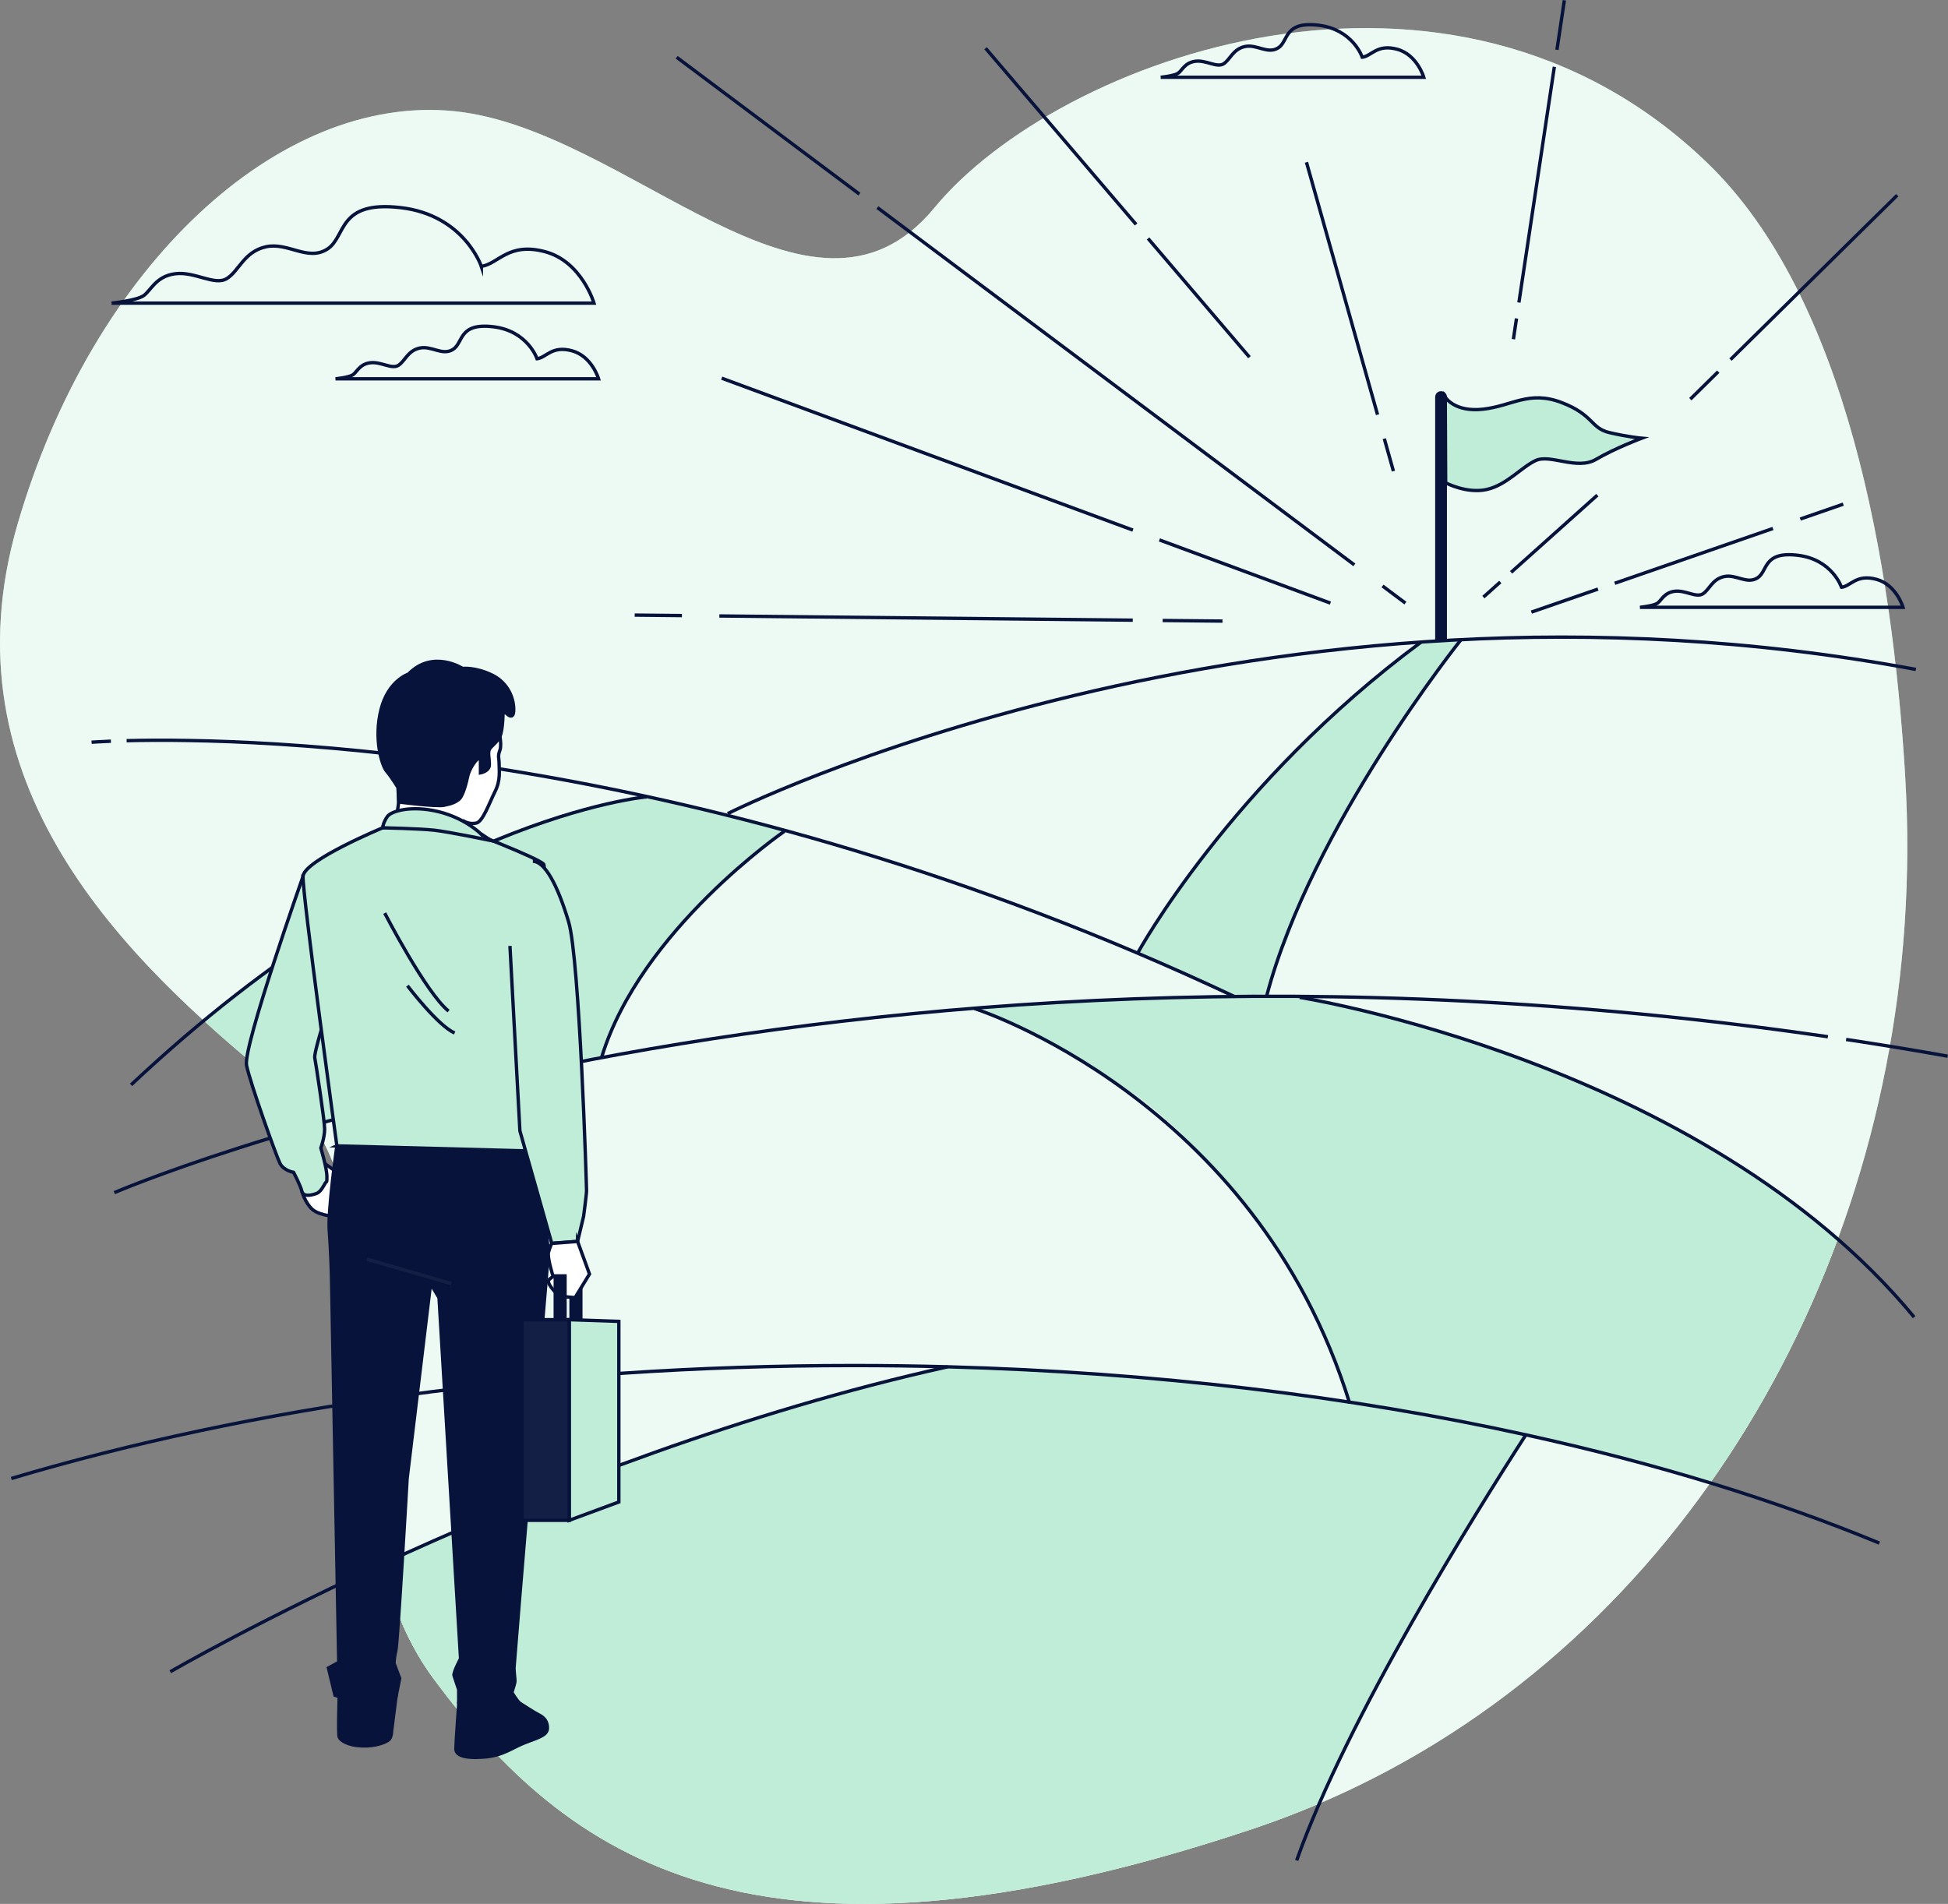
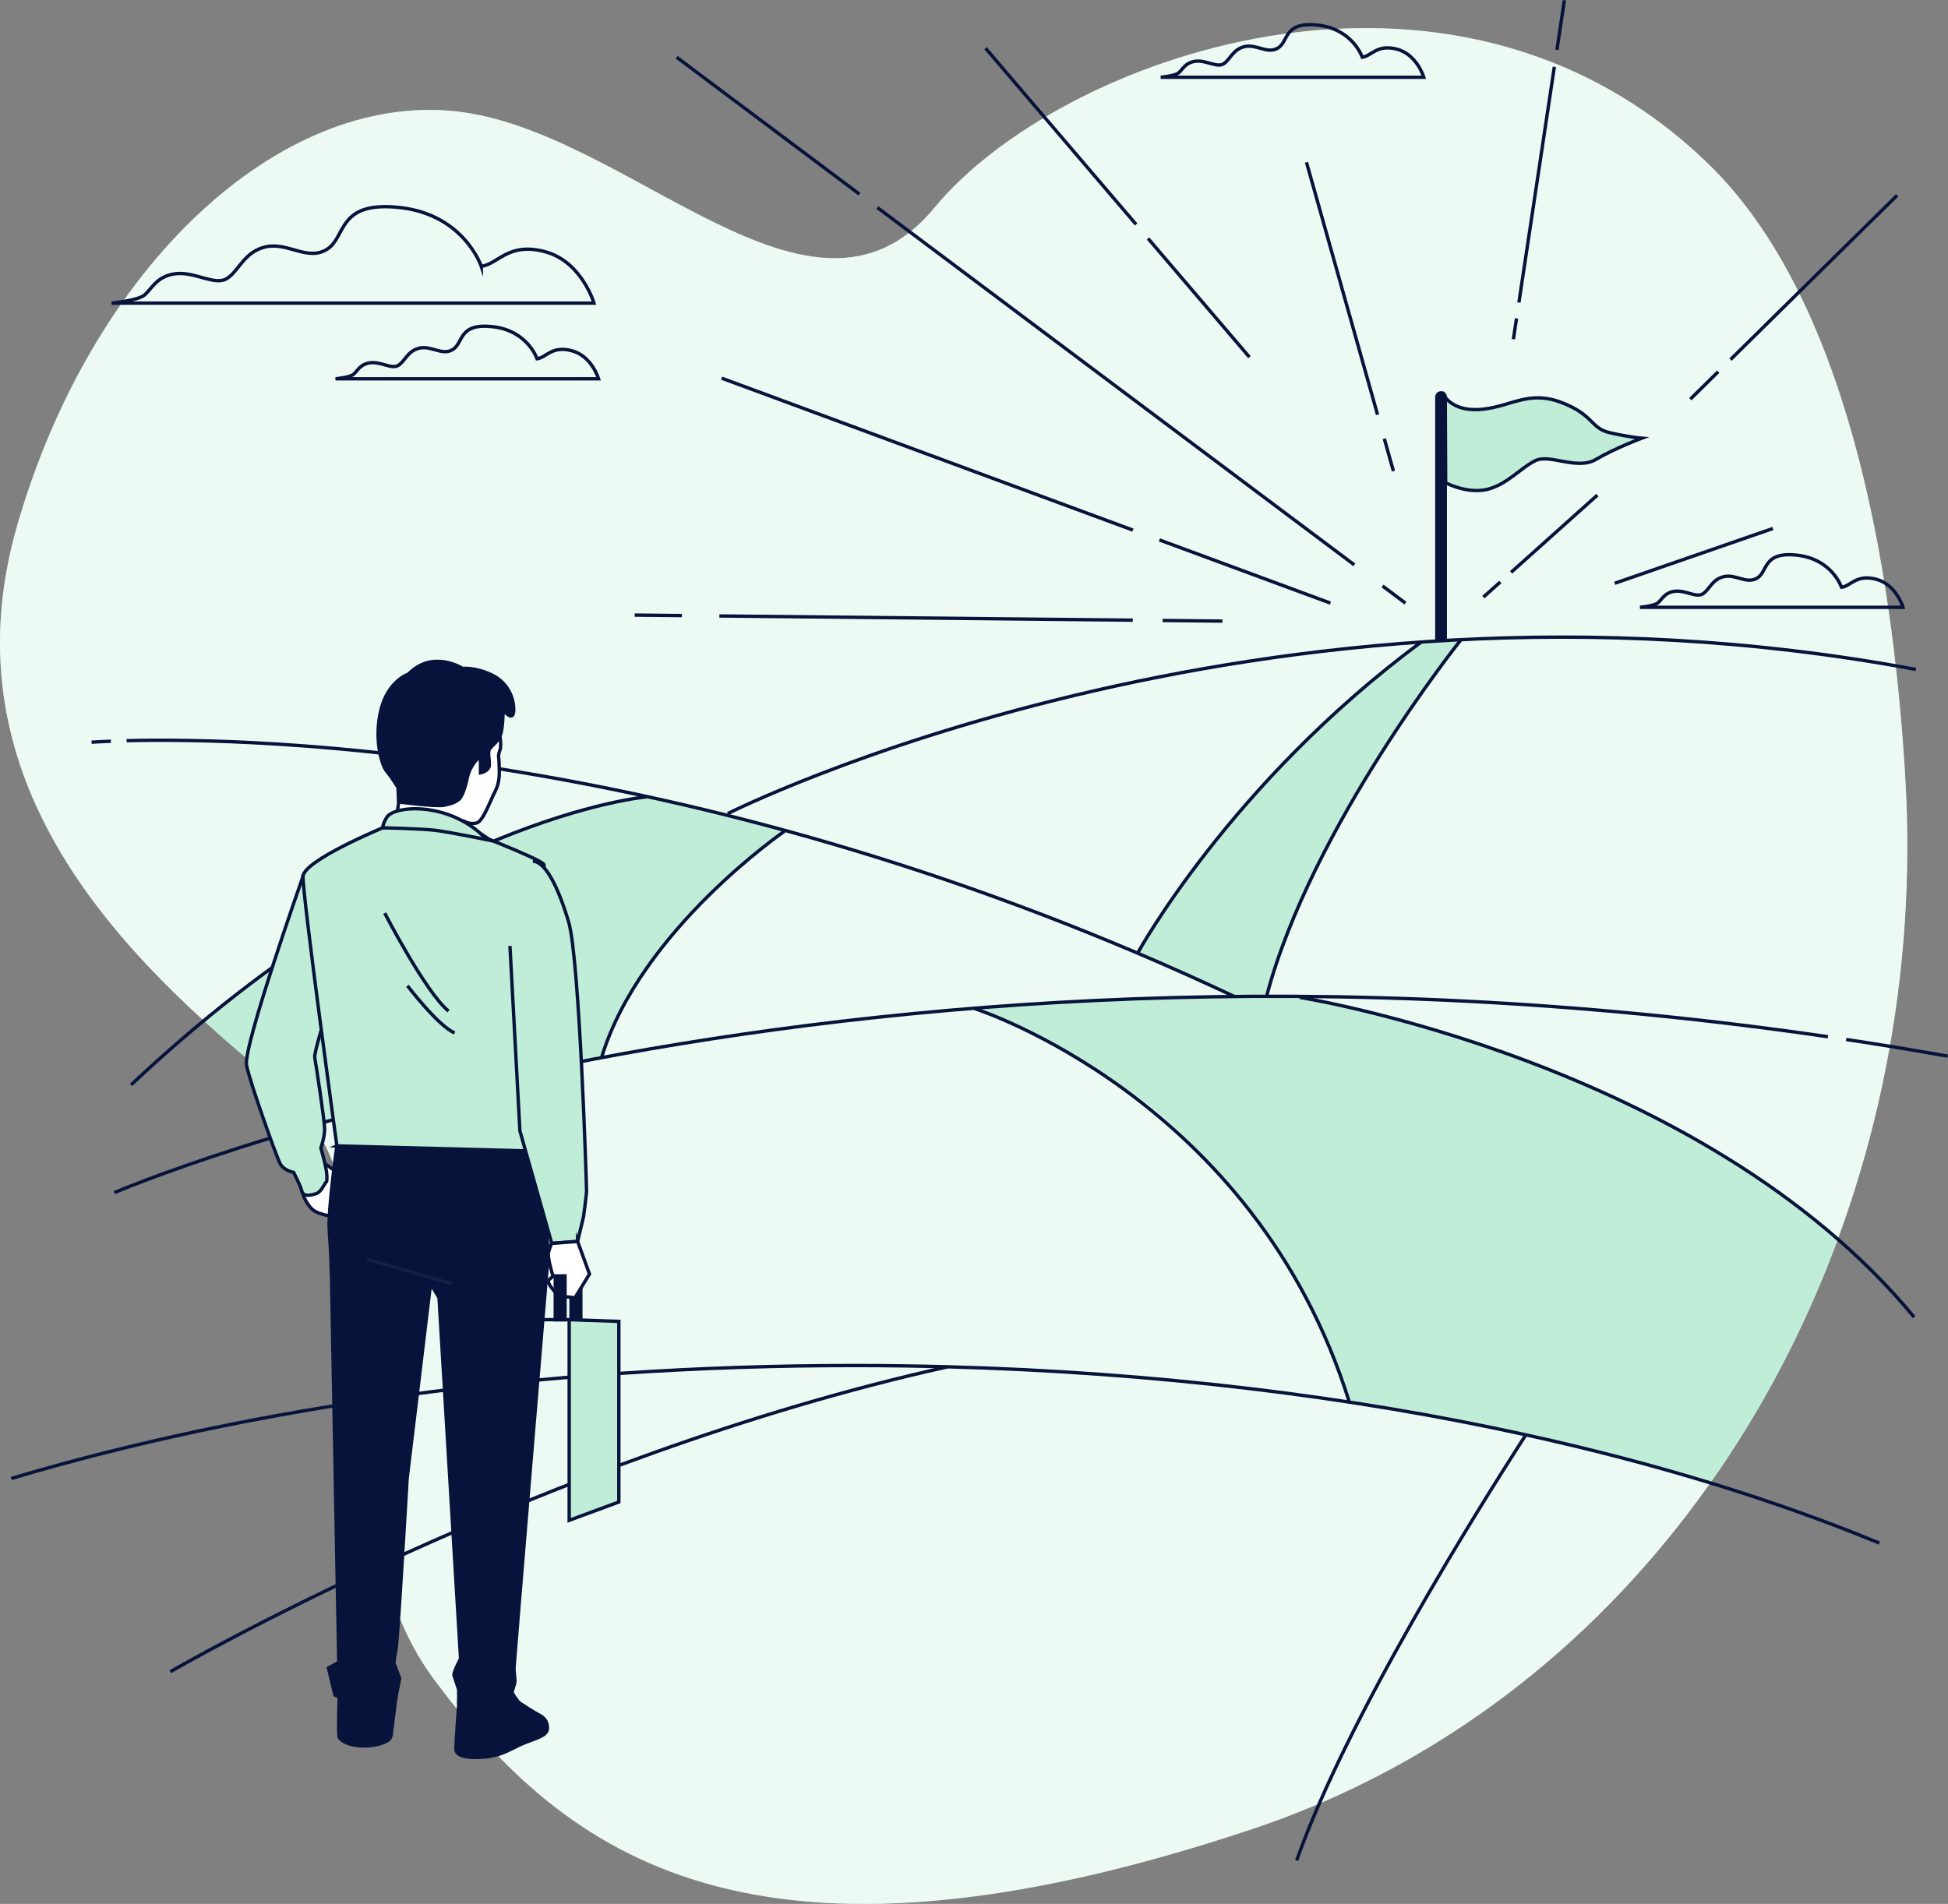
<svg xmlns="http://www.w3.org/2000/svg" width="579" height="566" viewBox="0 0 579 566" fill="none">
  <rect x="0" y="0" width="579" height="566" fill="#808080" stroke="none" />
  <g clip-path="url(#clip0_3293_2991)">
    <path d="M566.28 230.929C573.346 348.381 519.766 460.819 426.915 518.117C410.447 528.277 392.221 537.056 372.096 543.781C223.459 593.422 168.015 551.616 129.087 499.368C90.158 447.12 126.727 358.293 81.9 321.726C37.073 285.147 -17.191 232.899 5.222 155.836C27.636 78.774 83.08 27.823 134.985 33.05C186.89 38.278 241.154 106.196 277.724 61.782C314.293 17.369 431.079 -25.735 507.757 48.72C548.738 88.508 562.422 166.727 566.292 230.929H566.28Z" fill="#C0EDD7" />
    <path opacity="0.7" d="M566.28 230.929C573.346 348.381 519.766 460.819 426.915 518.117C410.447 528.277 392.221 537.056 372.096 543.781C223.459 593.422 168.015 551.616 129.087 499.368C90.158 447.12 126.727 358.293 81.9 321.726C37.073 285.147 -17.191 232.899 5.222 155.836C27.636 78.774 83.08 27.823 134.985 33.05C186.89 38.278 241.154 106.196 277.724 61.782C314.293 17.369 431.079 -25.735 507.757 48.72C548.738 88.508 562.422 166.727 566.292 230.929H566.28Z" fill="white" />
    <path d="M255.444 57.711L201.133 17.027" stroke="#07133B" stroke-miterlimit="10" />
    <path d="M402.553 167.931L260.781 61.711" stroke="#07133B" stroke-miterlimit="10" />
    <path d="M417.728 179.294L410.922 174.197" stroke="#07133B" stroke-miterlimit="10" />
    <path d="M336.732 157.594L214.508 112.426" stroke="#07133B" stroke-miterlimit="10" />
    <path d="M395.441 179.294L344.609 160.509" stroke="#07133B" stroke-miterlimit="10" />
    <path d="M202.686 182.999L188.648 182.857" stroke="#07133B" stroke-miterlimit="10" />
    <path d="M336.686 184.368L213.812 183.117" stroke="#07133B" stroke-miterlimit="10" />
    <path d="M363.356 184.639L345.578 184.462" stroke="#07133B" stroke-miterlimit="10" />
    <path d="M409.448 123.281L388.32 48.236" stroke="#07133B" stroke-miterlimit="10" />
    <path d="M414.166 140.06L411.453 130.408" stroke="#07133B" stroke-miterlimit="10" />
    <path d="M449.141 170.149L474.775 147.199" stroke="#07133B" stroke-miterlimit="10" />
    <path d="M440.906 177.512L445.932 173.017" stroke="#07133B" stroke-miterlimit="10" />
    <path d="M514.352 106.904L563.909 58.042" stroke="#07133B" stroke-miterlimit="10" />
    <path d="M502.414 118.668L510.707 110.491" stroke="#07133B" stroke-miterlimit="10" />
    <path d="M462.766 14.808L464.972 0.083" stroke="#07133B" stroke-miterlimit="10" />
    <path d="M451.461 89.936L461.995 19.859" stroke="#07133B" stroke-miterlimit="10" />
    <path d="M449.828 100.839L450.748 94.668" stroke="#07133B" stroke-miterlimit="10" />
-     <path d="M535.094 154.303L547.869 149.878" stroke="#07133B" stroke-miterlimit="10" />
    <path d="M479.945 173.394L526.966 157.111" stroke="#07133B" stroke-miterlimit="10" />
-     <path d="M455.172 181.972L474.967 175.117" stroke="#07133B" stroke-miterlimit="10" />
    <path d="M341.234 70.892L371.375 106.184" stroke="#07133B" stroke-miterlimit="10" />
    <path d="M292.945 14.348L337.678 66.715" stroke="#07133B" stroke-miterlimit="10" />
    <path d="M428.321 116.792C427.625 116.792 427.07 117.346 427.07 118.042V190.326H429.571V118.042C429.571 117.346 429.017 116.792 428.321 116.792Z" fill="#07133B" stroke="#07133B" stroke-miterlimit="10" />
    <path d="M429.57 118.054C429.57 118.054 432.26 122.632 440.871 121.641C449.495 120.65 454.461 116.001 464.087 119.647C473.701 123.293 472.71 127.27 478.349 128.603C483.988 129.925 487.963 130.267 487.963 130.267C487.963 130.267 480.001 133.252 474.374 136.568C468.747 139.883 460.784 134.904 456.467 136.898C452.161 138.892 447.843 144.19 441.874 145.524C435.905 146.845 429.688 143.529 429.688 143.529L429.57 118.054Z" fill="#C0EDD7" stroke="#07133B" stroke-miterlimit="10" />
    <path d="M143.069 79.199C143.069 79.199 137.973 63.906 119.051 61.724C100.129 59.541 103.043 70.455 97.216 74.101C91.388 77.735 85.572 71.918 79.025 73.37C72.478 74.821 71.015 80.65 67.382 82.833C63.749 85.016 57.921 80.65 52.094 81.382C46.266 82.113 44.815 86.479 42.633 87.93C40.45 89.382 33.172 90.113 33.172 90.113H176.548C176.548 90.113 172.914 77.735 161.991 74.821C151.079 71.906 148.165 78.455 143.069 79.187V79.199Z" stroke="#07133B" stroke-miterlimit="10" />
    <path d="M159.63 106.656C159.63 106.656 156.857 98.326 146.535 97.134C136.213 95.942 137.806 101.901 134.633 103.883C131.459 105.866 128.286 102.691 124.712 103.482C121.137 104.273 120.347 107.447 118.365 108.638C116.383 109.83 113.21 107.447 110.037 107.848C106.863 108.249 106.073 110.633 104.882 111.423C103.69 112.214 99.727 112.615 99.727 112.615H177.914C177.914 112.615 175.932 105.866 169.975 104.273C164.018 102.68 162.437 106.255 159.653 106.656H159.63Z" stroke="#07133B" stroke-miterlimit="10" />
    <path d="M404.903 17.015C404.903 17.015 402.131 8.685 391.809 7.493C381.487 6.301 383.079 12.26 379.906 14.242C376.733 16.224 373.56 13.05 369.985 13.841C366.411 14.632 365.62 17.806 363.639 18.997C361.657 20.189 358.484 17.806 355.31 18.207C352.137 18.608 351.347 20.991 350.155 21.782C348.964 22.573 345 22.974 345 22.974H423.188C423.188 22.974 421.206 16.224 415.249 14.632C409.291 13.039 407.711 16.614 404.927 17.015H404.903Z" stroke="#07133B" stroke-miterlimit="10" />
    <path d="M547.348 174.586C547.348 174.586 544.576 166.244 534.254 165.064C523.932 163.872 525.525 169.831 522.351 171.813C519.178 173.796 516.005 170.621 512.431 171.412C508.856 172.203 508.066 175.377 506.084 176.568C504.102 177.76 500.929 175.377 497.756 175.778C494.582 176.179 493.792 178.563 492.6 179.353C491.409 180.144 487.445 180.545 487.445 180.545H565.633C565.633 180.545 563.651 173.795 557.694 172.214C551.737 170.633 550.156 174.197 547.372 174.598L547.348 174.586Z" stroke="#07133B" stroke-miterlimit="10" />
-     <path d="M409.338 418.294L386.984 414.895L368.746 412.571L348.539 410.423L331.552 408.995L304.018 407.025L281.664 406.341C254.343 411.509 204.16 427.71 163.556 443.356C142.853 451.332 124.557 459.438 113.562 464.477C116.571 477.091 121.325 488.961 129.075 499.368C168.004 551.616 223.448 593.41 372.085 543.782C379.257 541.386 386.182 538.72 392.87 535.829L398.592 522.377L410.754 498.589L440.611 446.896L453.304 426.86L435.244 422.742L409.315 418.27L409.338 418.294Z" fill="#C0EDD7" />
    <path d="M526.082 352.57L507.998 340.983L489.206 330.8L470.591 322.198L449.346 313.596L427.746 306.399L403.693 300.074L386.482 296.558L368.397 296.027L335.733 296.9L291.578 299.626C291.578 299.626 310.594 308.841 331.993 321.927C353.392 335.012 369.742 357.597 379.84 371.874C389.95 386.14 401.239 416.465 401.239 416.465L414.569 418.789L440.734 423.71L460.045 428.276L483.225 433.55L508.376 440.819C523.994 418.671 536.747 394.211 546.314 368.193L526.071 352.594L526.082 352.57Z" fill="#C0EDD7" />
    <path d="M178.693 314.623L181.571 307.201L186.596 297.148L195.22 283.979L205.518 271.283L219.167 258.835L233.051 247.342L223.956 244.227L191.398 236.569L183.494 238.48L171.284 241.595L149.024 249.017L131.554 256.675L110.733 268.404L83.683 285.879C81.253 287.378 66.885 298.623 60.68 303.508C67.769 309.974 74.965 316.039 81.925 321.714C86.502 325.455 90.218 329.738 93.262 334.47L99.962 332.582L118.872 327.071L147.125 320.841L178.728 314.611L178.693 314.623Z" fill="#C0EDD7" />
    <path d="M421.949 190.669L403.098 205.701L387.113 220.722L370.822 238.929L357.079 254.917L348.775 267.377L341.425 278.245L338.547 283.035L365.066 295.508L368.392 296.015L376.249 295.508L389.355 261.95L399.901 241.489L413.314 218.799L425.783 200.899L434.087 190.669H421.949Z" fill="#C0EDD7" />
    <path d="M192.273 236.887C192.273 236.887 123.912 242.634 38.953 322.517" stroke="#07133B" stroke-miterlimit="10" />
    <path d="M233.159 247.118C233.159 247.118 190.361 276.51 178.859 314.21" stroke="#07133B" stroke-miterlimit="10" />
    <path d="M385.406 553.08C400.223 511.014 438.798 449.362 453.532 426.553" stroke="#07133B" stroke-miterlimit="10" />
    <path d="M50.609 496.985C50.609 496.985 160.4 433.232 281.669 406.329" stroke="#07133B" stroke-miterlimit="10" />
    <path d="M289.594 299.803C289.594 299.803 373.066 326.257 401.166 417.184" stroke="#07133B" stroke-miterlimit="10" />
    <path d="M386.289 296.499C386.289 296.499 506.119 315.508 568.936 391.568" stroke="#07133B" stroke-miterlimit="10" />
    <path d="M338.125 283.378C338.125 283.378 365.587 232.935 422.471 190.822" stroke="#07133B" stroke-miterlimit="10" />
    <path d="M434.205 190.232C434.205 190.232 389.826 245.69 376.531 295.932" stroke="#07133B" stroke-miterlimit="10" />
    <path d="M558.605 458.742C527.592 445.928 492.214 435.037 453.533 426.553C401.392 415.096 343.247 407.992 281.668 406.329C272.408 406.081 263.089 405.951 253.687 405.951C160.683 405.951 74.426 418.352 3.352 439.533" stroke="#07133B" stroke-miterlimit="10" />
    <path d="M548.719 309.018C558.687 310.517 568.749 312.169 578.906 313.986" stroke="#07133B" stroke-miterlimit="10" />
    <path d="M33.977 354.552C33.977 354.552 243.118 264.357 543.306 308.204" stroke="#07133B" stroke-miterlimit="10" />
    <path d="M37.633 220.191C75.087 219.247 209.108 221.902 367.029 296.31" stroke="#07133B" stroke-miterlimit="10" />
    <path d="M27.219 220.651C27.219 220.651 29.189 220.498 32.964 220.344" stroke="#07133B" stroke-miterlimit="10" />
    <path d="M216.305 241.867C216.305 241.867 373.376 162.491 569.447 199.011" stroke="#07133B" stroke-miterlimit="10" />
    <path d="M95.393 345.077L100.406 348.7L100.689 361.797C100.689 361.797 95.121 361.514 92.892 359.567C90.662 357.62 89.742 354.163 89.742 354.163L95.393 345.077Z" fill="white" stroke="#07133B" stroke-miterlimit="10" />
    <path d="M90.075 260.51C90.075 260.51 72.156 311.295 73.277 316.711C74.398 322.127 82.077 343.555 83.198 345.809C84.33 348.063 87.256 348.511 87.256 348.511C87.256 348.511 89.285 352.346 89.733 354.151C90.181 355.956 92.671 355.284 94.015 354.824C95.372 354.375 96.269 352.346 96.717 351.661C97.165 350.989 97.165 351.886 97.165 349.632C97.165 347.378 95.36 341.29 95.36 341.29C95.36 341.29 96.493 338.127 96.493 335.649C96.493 333.172 93.791 315.578 93.555 314.446C93.331 313.313 95.584 305.879 95.584 305.879L90.052 260.51H90.075Z" fill="#C0EDD7" stroke="#07133B" stroke-miterlimit="10" />
    <path d="M151.999 502.955C151.999 502.955 153.781 505.858 154.453 506.306C155.126 506.755 158.912 509.209 160.257 509.87C161.59 510.542 162.711 511.651 162.711 513.657C162.711 515.663 160.705 516.336 156.47 517.893C152.235 519.451 149.782 521.905 143.754 522.354C137.737 522.802 135.508 521.681 135.508 519.899C135.508 518.118 136.381 506.165 136.381 506.165C136.381 506.165 149.121 506.507 152.011 502.943L151.999 502.955Z" fill="#07133B" stroke="#07133B" stroke-miterlimit="10" />
    <path d="M100.842 503.946C100.842 503.946 100.441 515.522 100.842 516.442C101.255 517.362 103.331 518.849 107.484 519.026C111.636 519.215 114.739 517.917 115.576 517.174C116.402 516.43 116.402 514.589 116.402 514.589L117.688 504.406L100.842 503.946Z" fill="#07133B" stroke="#07133B" stroke-miterlimit="10" />
    <path d="M100.126 340.653C100.126 340.653 97.413 360.027 97.861 365.668C98.309 371.308 98.533 379.426 98.533 379.426L100.692 494.2L97.625 495.875L99.571 503.958C99.571 503.958 103.193 505.35 106.815 505.634C110.436 505.917 117.679 504.524 117.679 504.524L118.788 498.955L117.113 494.495C117.113 494.495 117.113 492.819 117.667 490.589C118.222 488.359 121.006 439.58 121.006 439.58L127.978 381.609L130.49 385.786L136.896 493.103C136.896 493.103 134.666 497.28 134.949 498.117C135.233 498.955 136.341 502.294 136.341 502.294V506.2C136.341 506.2 140.246 507.876 143.584 507.038C146.923 506.2 151.665 504.524 151.665 504.524C151.665 504.524 153.057 500.619 153.057 499.781C153.057 498.943 152.774 496.996 152.774 495.875C152.774 494.754 163.013 372.216 163.013 372.216L159.746 342.305L100.102 340.664L100.126 340.653Z" fill="#07133B" stroke="#07133B" stroke-miterlimit="10" />
    <path d="M113.705 246.115C113.705 246.115 90.371 255.778 90.076 260.51C89.782 265.242 100.127 340.653 100.127 340.653L156.008 342.127C156.008 342.127 162.802 258.74 161.623 256.958C160.443 255.188 137.275 246.351 137.275 246.351C137.275 246.351 117.527 245.017 113.705 246.115Z" fill="#C0EDD7" stroke="#07133B" stroke-miterlimit="10" />
    <path d="M148.102 216.521C148.102 216.521 149.306 221.088 148.586 223.023C147.866 224.946 148.35 225.194 148.35 227.117C148.35 229.041 148.834 231.932 147.147 235.295C145.46 238.657 143.537 244.191 141.614 244.675C139.691 245.159 138.004 244.191 138.004 244.191L137.285 246.362L117.797 243.472L118.516 238.421C118.516 238.421 118.033 225.914 118.281 223.743C118.528 221.572 118.281 214.598 124.049 210.268C129.818 205.937 144.976 205.453 148.102 216.521Z" fill="white" stroke="#07133B" stroke-miterlimit="10" />
    <path d="M121.411 200.403C121.411 200.403 115.395 202.327 113.236 210.987C111.065 219.648 113.472 227.589 114.923 229.277C116.374 230.964 118.285 234.091 118.285 234.091L118.521 238.421C118.521 238.421 129.586 239.861 131.992 239.389C134.399 238.917 135.354 238.421 136.322 237.702C137.289 236.982 138.245 234.339 138.964 230.964C139.684 227.601 142.81 223.991 142.81 225.914V229.761C142.81 229.761 145.452 229.277 145.452 227.353C145.452 225.43 144.969 223.743 145.452 222.787C145.936 221.819 147.623 220.864 148.578 218.94C149.546 217.017 149.546 210.999 149.546 210.999C149.546 210.999 152.436 214.846 152.672 211.483C152.908 208.12 151.233 203.058 146.172 200.651C141.123 198.244 137.513 198.728 137.513 198.728C137.513 198.728 128.619 192.958 121.399 200.415L121.411 200.403Z" fill="#07133B" stroke="#07133B" stroke-miterlimit="10" />
    <path d="M142.805 247.79C142.805 247.79 138.24 243.224 130.301 241.289C122.362 239.365 116.346 241.053 115.142 242.728C113.939 244.415 113.703 246.091 113.703 246.091C113.703 246.091 124.768 246.327 129.098 246.811C133.427 247.295 145.943 249.879 145.943 249.879L142.805 247.778V247.79Z" fill="#C0EDD7" stroke="#07133B" stroke-miterlimit="10" />
    <path d="M151.57 281.206L154.531 336.204L163.992 369.62L171.683 369.03L173.453 361.632C173.453 361.632 174.338 355.13 174.338 353.939C174.338 352.747 172.273 285.041 169.017 274.091C165.762 263.153 161.928 256.05 158.377 256.05" fill="#C0EDD7" />
    <path d="M151.57 281.206L154.531 336.204L163.992 369.62L171.683 369.03L173.453 361.632C173.453 361.632 174.338 355.13 174.338 353.939C174.338 352.747 172.273 285.041 169.017 274.091C165.762 263.153 161.928 256.05 158.377 256.05" stroke="#07133B" stroke-miterlimit="10" />
    <path d="M172.636 379.308H169.734V392.346H172.636V379.308Z" fill="#07133B" stroke="#07133B" stroke-miterlimit="10" />
    <path d="M171.675 369.042L175.214 378.753L170.932 385.75C170.932 385.75 166.426 385.526 165.742 384.854C165.058 384.181 162.132 381.243 163.264 380.346L164.397 379.449C164.397 379.449 162.592 373.809 163.04 372.228C163.489 370.647 163.984 369.656 163.984 369.656L171.675 369.066V369.042Z" fill="white" stroke="#07133B" stroke-miterlimit="10" />
    <path d="M109.055 374.34L134.134 381.585" stroke="#141F45" stroke-miterlimit="10" />
    <path d="M167.941 379.308H165.039V392.346H167.941V379.308Z" fill="#07133B" stroke="#07133B" stroke-miterlimit="10" />
    <path d="M169.18 451.969L183.937 446.518V392.83L169.18 392.323V451.969Z" fill="#C0EDD7" stroke="#07133B" stroke-miterlimit="10" />
-     <path d="M169.174 392.323H155.172V451.969H169.174V392.323Z" fill="#141F45" stroke="#07133B" stroke-miterlimit="10" />
+     <path d="M169.174 392.323H155.172H169.174V392.323Z" fill="#141F45" stroke="#07133B" stroke-miterlimit="10" />
    <path d="M114.344 271.448C114.344 271.448 126.565 295.118 133.324 300.581" stroke="#07133B" stroke-miterlimit="10" />
    <path d="M121.102 293.042C121.102 293.042 130.209 305.006 135.139 307.083" stroke="#07133B" stroke-miterlimit="10" />
  </g>
  <defs>
    <clipPath id="clip0_3293_2991">
      <rect width="579" height="566" fill="white" />
    </clipPath>
  </defs>
</svg>